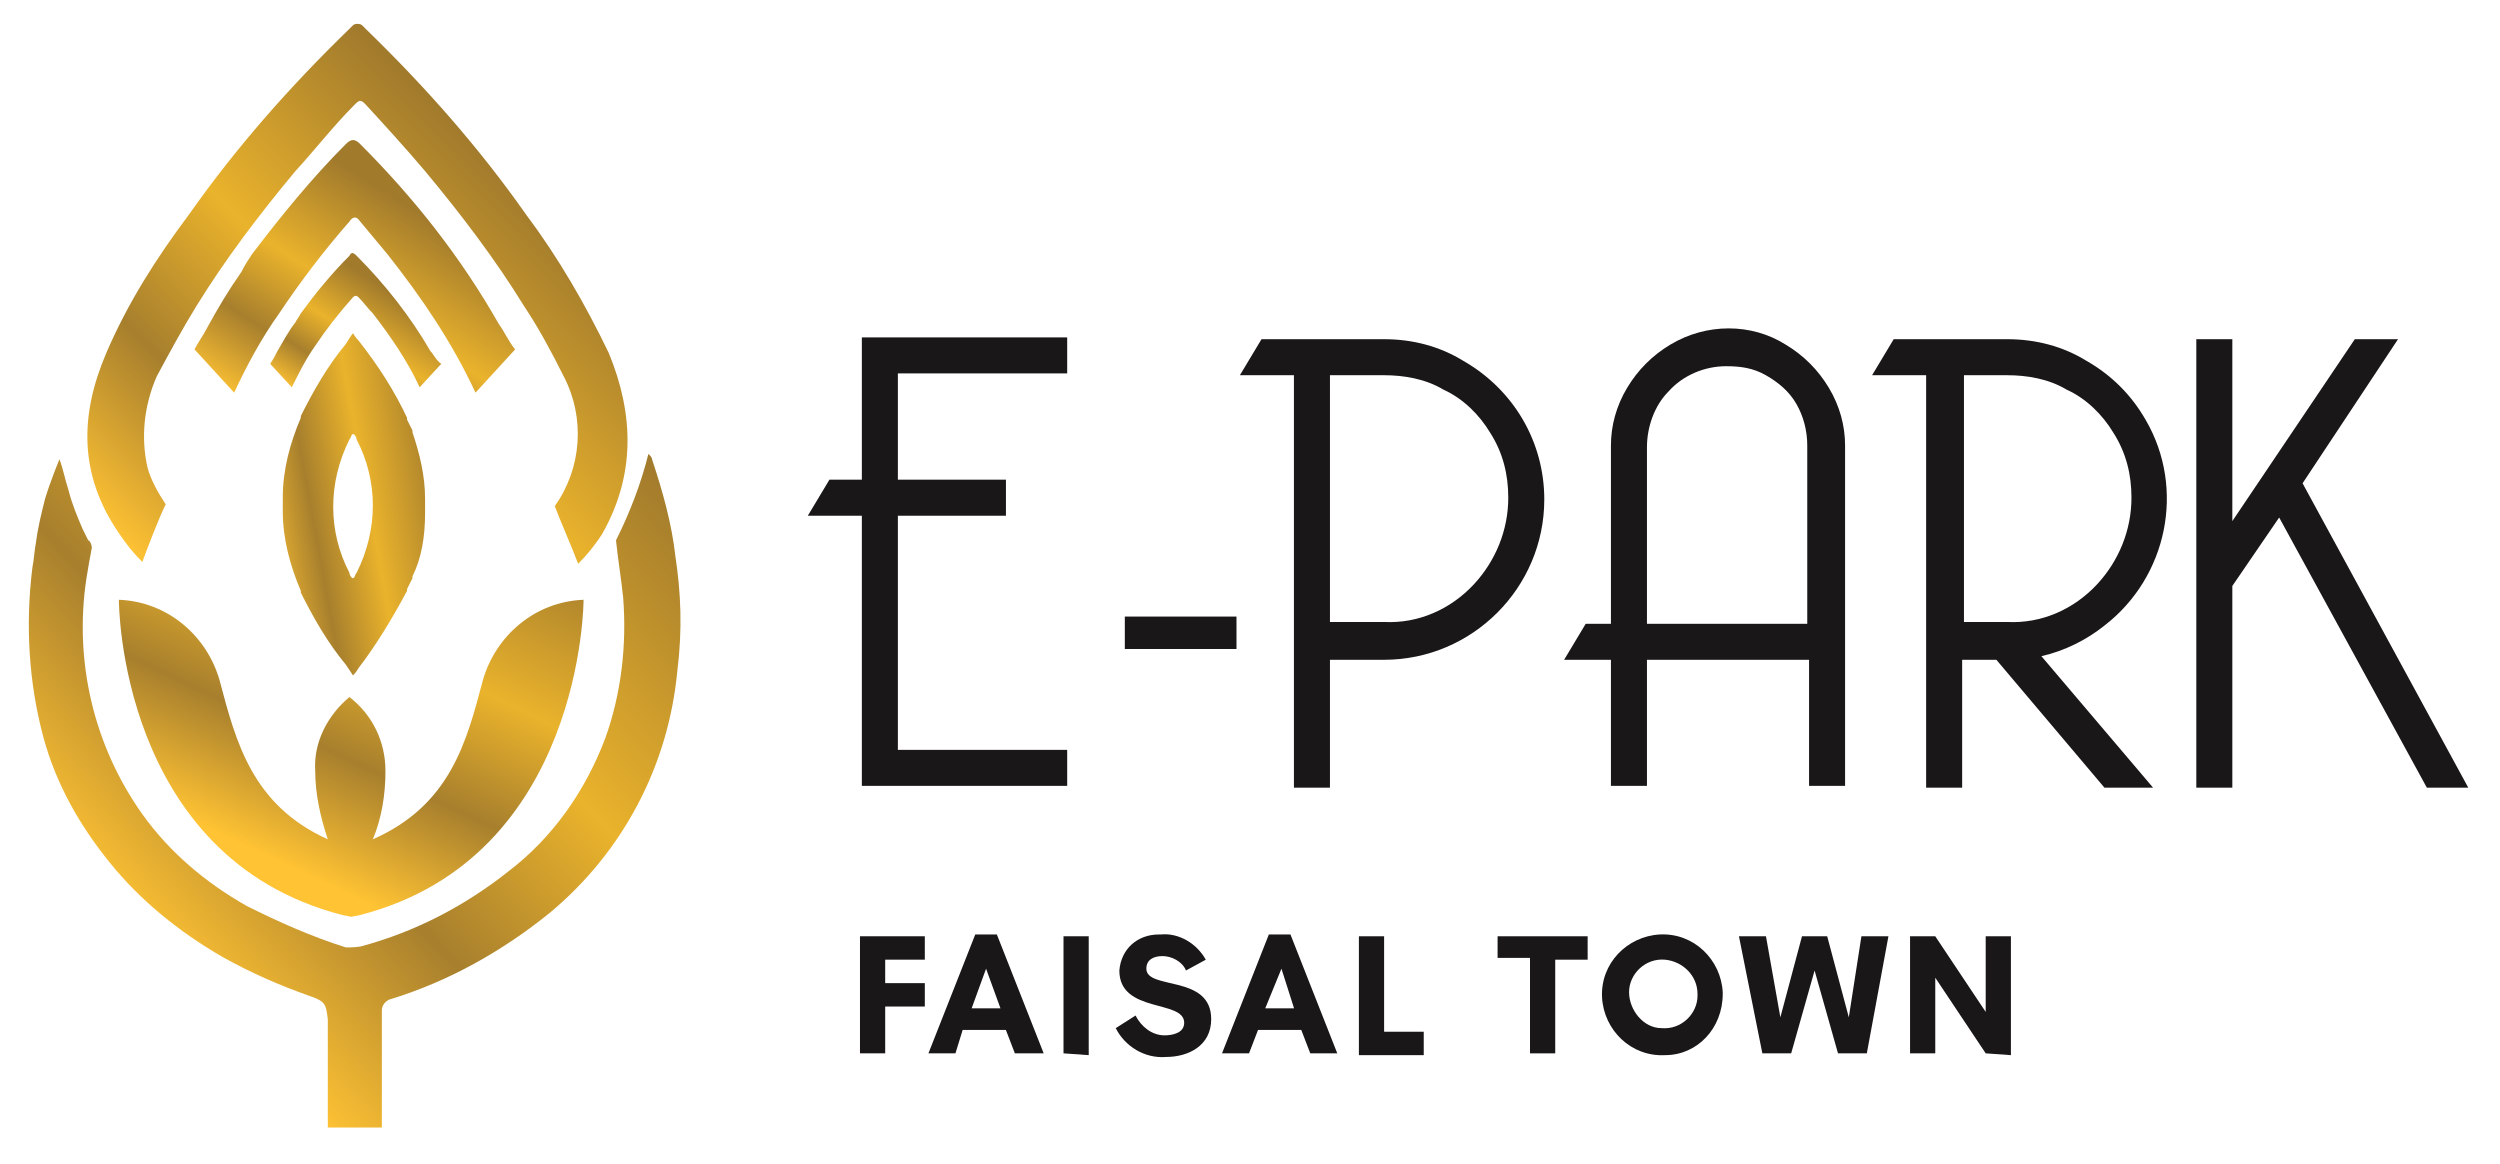
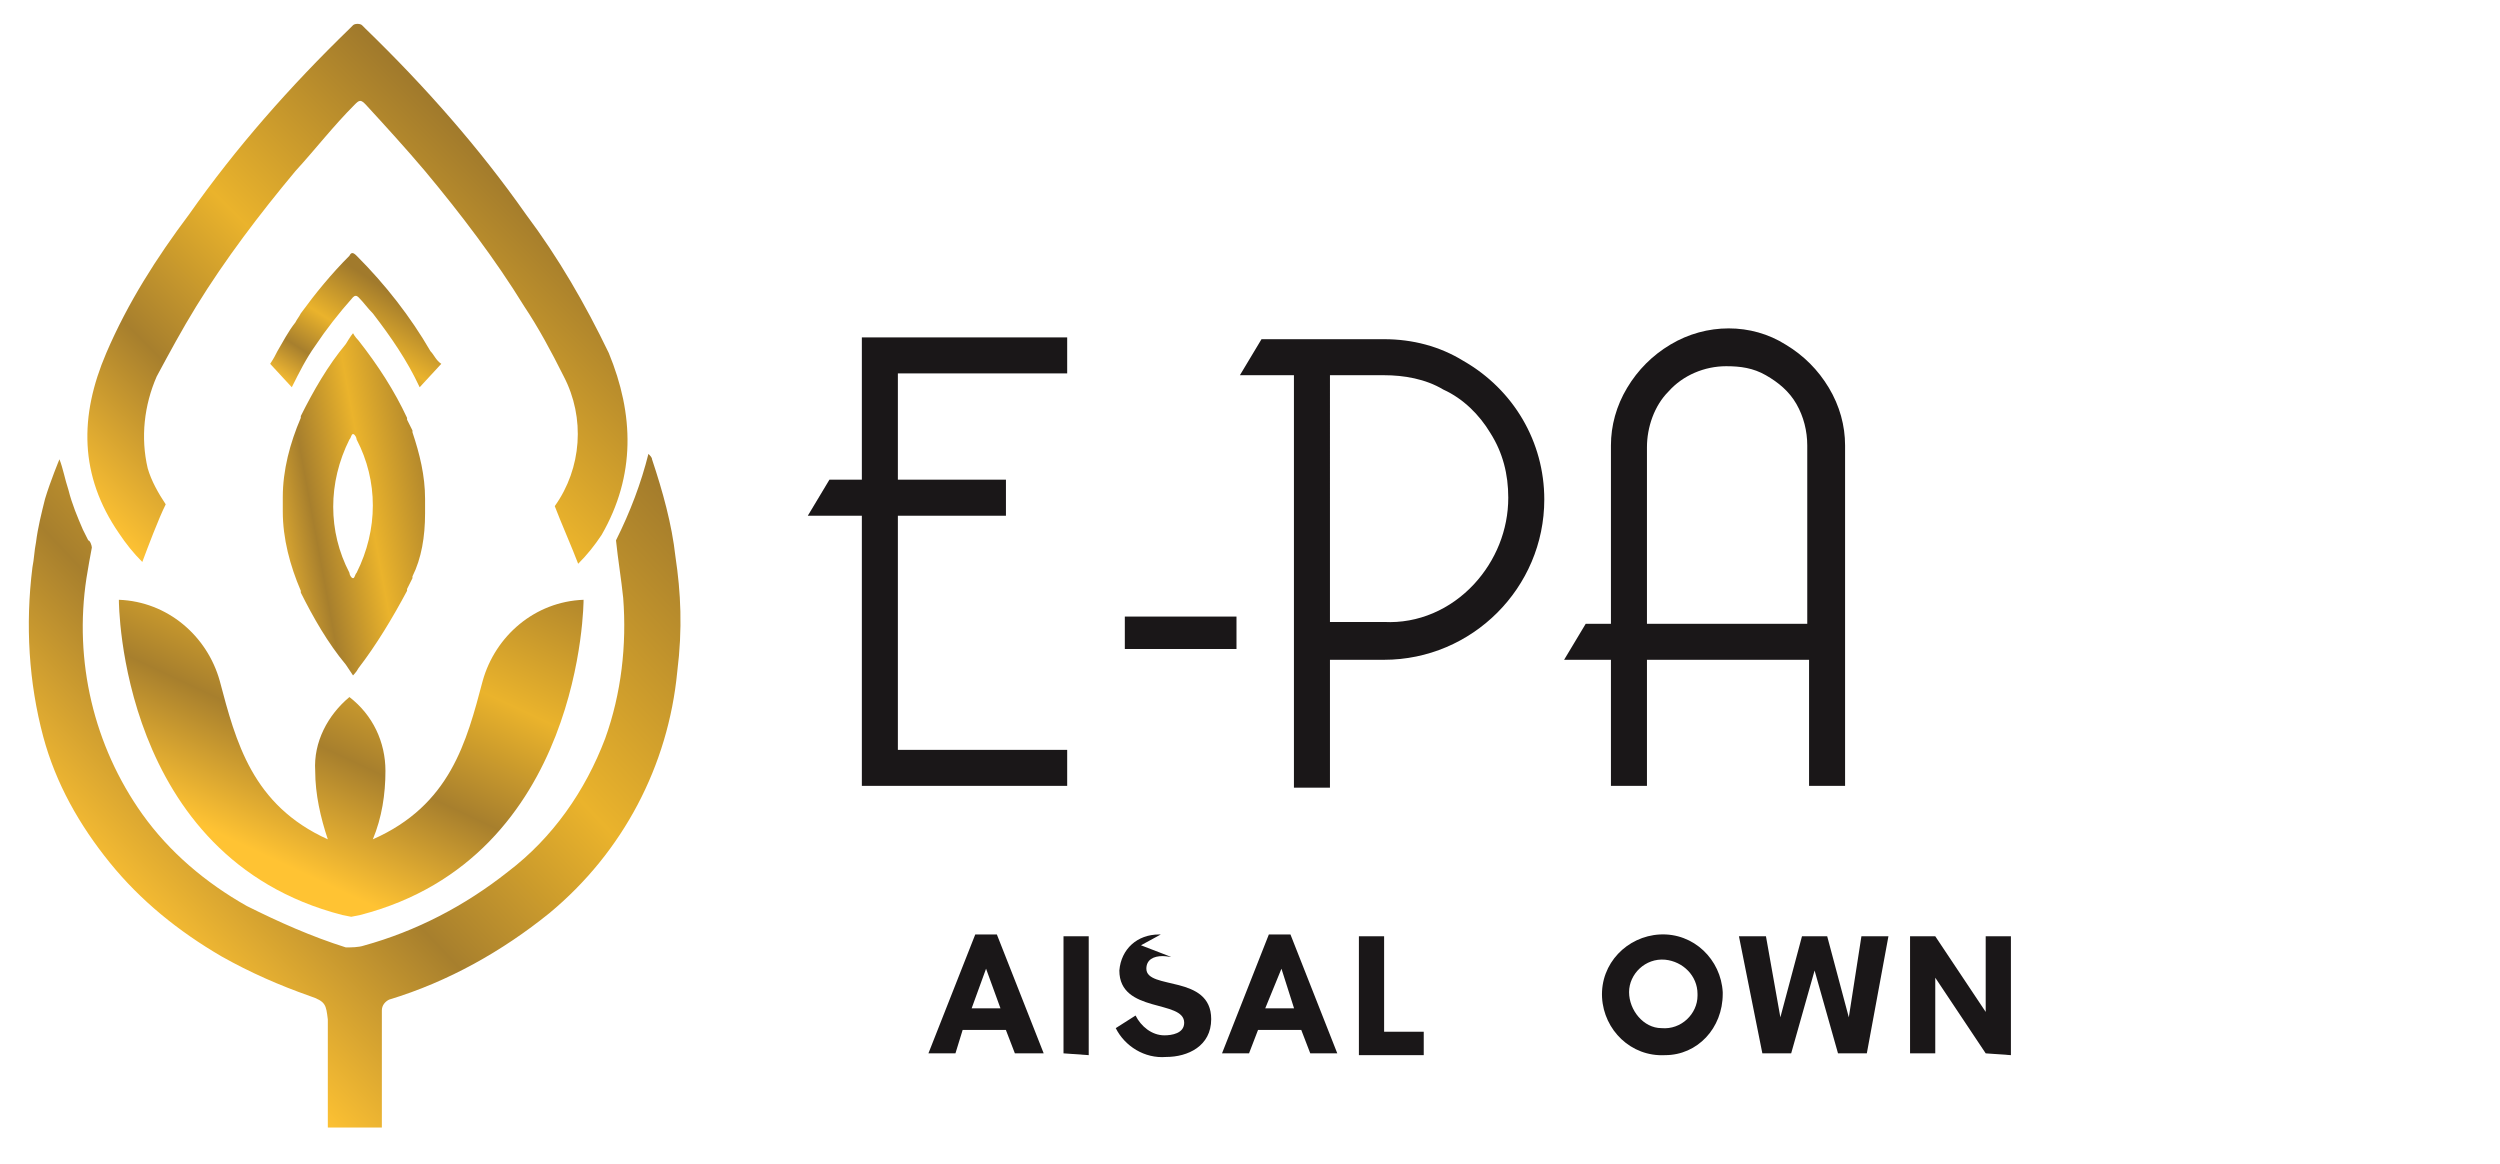
<svg xmlns="http://www.w3.org/2000/svg" version="1.1" id="Layer_1" x="0px" y="0px" viewBox="0 0 138.8 64.6" style="enable-background:new 0 0 138.8 64.6;" xml:space="preserve">
  <style type="text/css">
	.st0{fill:url(#Path_29943_2_);}
	.st1{fill-rule:evenodd;clip-rule:evenodd;fill:url(#Path_29944_2_);}
	.st2{fill-rule:evenodd;clip-rule:evenodd;fill:url(#Path_29945_2_);}
	.st3{fill-rule:evenodd;clip-rule:evenodd;fill:url(#Path_29946_2_);}
	.st4{fill-rule:evenodd;clip-rule:evenodd;fill:url(#Path_29947_2_);}
	.st5{fill-rule:evenodd;clip-rule:evenodd;fill:url(#Path_29948_2_);}
	.st6{fill:#1A1718;}
	.st7{fill:url(#Path_29943_3_);}
	.st8{fill-rule:evenodd;clip-rule:evenodd;fill:url(#Path_29944_3_);}
	.st9{fill-rule:evenodd;clip-rule:evenodd;fill:url(#Path_29945_3_);}
	.st10{fill-rule:evenodd;clip-rule:evenodd;fill:url(#Path_29946_3_);}
	.st11{fill-rule:evenodd;clip-rule:evenodd;fill:url(#Path_29947_3_);}
	.st12{fill-rule:evenodd;clip-rule:evenodd;fill:url(#Path_29948_3_);}
</style>
  <g id="Group_8967_1_" transform="translate(-375 -12.62)">
    <g id="Group_8721_1_" transform="translate(375 12.62)">
      <linearGradient id="Path_29943_2_" gradientUnits="userSpaceOnUse" x1="-785.397" y1="-399.927" x2="-784.688" y2="-400.962" gradientTransform="matrix(23.944 0 0 16.393 18816.856 6601.907)">
        <stop offset="0" style="stop-color:#FFC333" />
        <stop offset="0.301" style="stop-color:#A77F2D" />
        <stop offset="0.591" style="stop-color:#EAB32C" />
        <stop offset="1" style="stop-color:#A17A2C" />
      </linearGradient>
      <path id="Path_29943_1_" class="st0" d="M26.8,37.8c-0.9,3.4-1.8,6.9-6.1,8.8c0.5-1.2,0.7-2.5,0.7-3.8c0-1.6-0.7-3.1-2-4.1    c-1.2,1-2,2.5-1.9,4.1c0,1.3,0.3,2.6,0.7,3.8c-4.2-1.9-5.1-5.4-6-8.8c-0.7-2.5-2.9-4.4-5.6-4.5c0,0.1,0,14.3,12.4,17.5l0.5,0.1    l0,0l0.5-0.1c12.4-3.2,12.4-17.5,12.4-17.5C29.7,33.4,27.5,35.3,26.8,37.8z" />
      <linearGradient id="Path_29944_2_" gradientUnits="userSpaceOnUse" x1="-790.324" y1="-410.451" x2="-789.573" y2="-411.206" gradientTransform="matrix(27.937 0 0 27.764 22088.49 11428.386)">
        <stop offset="0" style="stop-color:#FFC333" />
        <stop offset="0.301" style="stop-color:#A77F2D" />
        <stop offset="0.591" style="stop-color:#EAB32C" />
        <stop offset="1" style="stop-color:#A17A2C" />
      </linearGradient>
      <path id="Path_29944_1_" class="st1" d="M33.8,19.6c-1.3-2.7-2.8-5.3-4.6-7.7c-2.6-3.7-5.6-7.1-8.9-10.3c-0.1-0.1-0.2-0.2-0.2-0.2    l0,0c-0.1-0.1-0.4-0.1-0.5,0l0,0c-0.1,0.1-0.1,0.1-0.2,0.2c-3.3,3.2-6.3,6.6-8.9,10.3c-1.8,2.4-3.4,4.9-4.6,7.7    c-1.5,3.5-1.5,6.8,0.7,10c0.4,0.6,0.8,1.1,1.3,1.6c0.3-0.8,0.9-2.4,1.3-3.2c-0.4-0.6-0.8-1.3-1-2c-0.4-1.7-0.2-3.5,0.5-5.1    c0.7-1.3,1.4-2.6,2.2-3.9c1.6-2.6,3.5-5.1,5.5-7.5c1.1-1.2,2.1-2.5,3.3-3.7c0.1-0.1,0.2-0.2,0.3-0.2l0,0l0,0    c0.1,0,0.2,0.1,0.3,0.2c1.1,1.2,2.2,2.4,3.3,3.7c2,2.4,3.9,4.9,5.5,7.5c0.8,1.2,1.5,2.5,2.2,3.9c1.2,2.3,1,5.1-0.5,7.2    c0.3,0.8,1,2.4,1.3,3.2c0.5-0.5,0.9-1,1.3-1.6C35.3,26.4,35.2,23,33.8,19.6z" />
      <linearGradient id="Path_29945_2_" gradientUnits="userSpaceOnUse" x1="-711.386" y1="-401.844" x2="-710.133" y2="-402.38" gradientTransform="matrix(7.573 0 0 17.658 5402.123 7128.723)">
        <stop offset="0" style="stop-color:#FFC333" />
        <stop offset="0.301" style="stop-color:#A77F2D" />
        <stop offset="0.591" style="stop-color:#EAB32C" />
        <stop offset="1" style="stop-color:#A17A2C" />
      </linearGradient>
      <path id="Path_29945_1_" class="st2" d="M23.6,28.5c0-0.1,0-0.3,0-0.4s0-0.2,0-0.4c0-1.3-0.3-2.5-0.7-3.7c0,0,0,0,0-0.1    c-0.1-0.2-0.2-0.4-0.3-0.6c0,0,0,0,0-0.1c-0.7-1.5-1.6-2.9-2.7-4.3l0,0c-0.2-0.2-0.3-0.4-0.3-0.4c-0.1,0.1-0.4,0.6-0.4,0.6l0,0    c-1,1.2-1.8,2.6-2.5,4v0.1c-0.6,1.4-1,2.9-1,4.4c0,0.1,0,0.2,0,0.4c0,0.1,0,0.2,0,0.4c0,1.5,0.4,3,1,4.4v0.1    c0.7,1.4,1.5,2.8,2.5,4l0,0l0.4,0.6c0,0,0.2-0.2,0.3-0.4l0,0c1-1.3,1.9-2.8,2.7-4.3c0,0,0,0,0-0.1c0.1-0.2,0.2-0.4,0.3-0.6    c0,0,0,0,0-0.1C23.4,31,23.6,29.8,23.6,28.5z M19.6,32.1c-0.1,0-0.2-0.2-0.2-0.3c-1.2-2.3-1.2-5,0-7.4c0.1-0.1,0.1-0.3,0.2-0.3    c0.1,0,0.2,0.2,0.2,0.3c1.2,2.3,1.2,5,0,7.4C19.7,31.9,19.7,32.1,19.6,32.1L19.6,32.1z" />
      <linearGradient id="Path_29946_2_" gradientUnits="userSpaceOnUse" x1="-795.366" y1="-413.842" x2="-794.55" y2="-414.637" gradientTransform="matrix(33.664 0 0 34.511 26781.326 14332.261)">
        <stop offset="0" style="stop-color:#FFC333" />
        <stop offset="0.301" style="stop-color:#A77F2D" />
        <stop offset="0.591" style="stop-color:#EAB32C" />
        <stop offset="1" style="stop-color:#A17A2C" />
      </linearGradient>
      <path id="Path_29946_1_" class="st3" d="M37.5,30.9c-0.2-1.8-0.7-3.6-1.3-5.4c0-0.1-0.1-0.2-0.2-0.3c-0.4,1.6-1,3.2-1.8,4.8    c0.1,1,0.3,2.2,0.4,3.2c0.2,2.6-0.1,5.3-1,7.8c-1.1,2.9-2.9,5.5-5.4,7.4c-2.4,1.9-5.1,3.3-8,4.1c-0.3,0.1-0.7,0.1-1,0.1    c-1.9-0.6-3.7-1.4-5.5-2.3c-2.3-1.3-4.3-3-5.8-5.1c-2.7-3.8-3.8-8.5-3.1-13.1c0.1-0.6,0.2-1.2,0.3-1.7C5.1,30.3,5,30,4.9,30    l-0.3-0.6C4.3,28.7,4,28,3.8,27.2c-0.2-0.6-0.3-1.2-0.5-1.7c0,0-0.5,1.2-0.8,2.2c-0.2,0.8-0.4,1.6-0.5,2.4    c-0.1,0.5-0.1,0.9-0.2,1.4c-0.4,3.2-0.2,6.4,0.6,9.4c0.7,2.6,2,4.9,3.7,7s3.8,3.8,6.2,5.2c1.6,0.9,3.2,1.6,4.9,2.2    c0.9,0.3,0.9,0.5,1,1.3c0,0.7,0,5.2,0,6h3c0-0.9,0-5.6,0-6.5c0-0.3,0.2-0.5,0.4-0.6c3.3-1,6.3-2.7,8.9-4.8    c4.1-3.4,6.6-8.2,7.1-13.4C37.9,34.9,37.8,32.9,37.5,30.9z" />
      <linearGradient id="Path_29947_2_" gradientUnits="userSpaceOnUse" x1="-769.637" y1="-393.039" x2="-769.003" y2="-393.834" gradientTransform="matrix(16.429 0 0 13.111 12658.854 5176.395)">
        <stop offset="0" style="stop-color:#FFC333" />
        <stop offset="0.301" style="stop-color:#A77F2D" />
        <stop offset="0.591" style="stop-color:#EAB32C" />
        <stop offset="1" style="stop-color:#A17A2C" />
      </linearGradient>
-       <path id="Path_29947_1_" class="st4" d="M27.7,18C25.6,14.3,23,11,20,8c-0.3-0.3-0.5-0.3-0.8,0c-1.9,1.9-3.6,4-5.2,6.1    c-0.2,0.3-0.4,0.6-0.6,1l0,0c-0.7,1-1.3,2-1.9,3.1l0,0c-0.2,0.4-0.5,0.8-0.7,1.2l2.2,2.4c0.7-1.5,1.5-3,2.5-4.4l0,0    c1.2-1.8,2.5-3.5,3.9-5.1c0.2-0.3,0.4-0.3,0.6,0c0.5,0.6,1,1.2,1.5,1.8c1.9,2.4,3.6,4.9,4.9,7.7l2.2-2.4    C28.2,18.9,28,18.4,27.7,18z" />
      <linearGradient id="Path_29948_2_" gradientUnits="userSpaceOnUse" x1="-725.381" y1="-363.896" x2="-724.746" y2="-364.691" gradientTransform="matrix(8.722 0 0 6.956 6343.674 2553.467)">
        <stop offset="0" style="stop-color:#FFC333" />
        <stop offset="0.301" style="stop-color:#A77F2D" />
        <stop offset="0.591" style="stop-color:#EAB32C" />
        <stop offset="1" style="stop-color:#A17A2C" />
      </linearGradient>
      <path id="Path_29948_1_" class="st5" d="M23.9,19.5c-1.1-1.9-2.5-3.7-4.1-5.3c-0.2-0.2-0.3-0.2-0.4,0c-1,1-1.9,2.1-2.7,3.2    c-0.1,0.2-0.2,0.3-0.3,0.5l0,0c-0.4,0.5-0.7,1.1-1,1.6l0,0c-0.1,0.2-0.2,0.4-0.4,0.7l1.2,1.3c0.4-0.8,0.8-1.6,1.3-2.3l0,0    c0.6-0.9,1.3-1.8,2.1-2.7c0.1-0.1,0.2-0.1,0.3,0c0.3,0.3,0.5,0.6,0.8,0.9c1,1.3,1.9,2.6,2.6,4.1l1.2-1.3    C24.2,20,24.1,19.7,23.9,19.5z" />
    </g>
    <g id="Group_8724_1_" transform="translate(415.15 30.052)">
      <g id="Group_8722_1_" transform="translate(0 0)">
        <path id="Path_29949_1_" class="st6" d="M9.7,24.2h9.4v2H7.7v-15h-3l1.2-2h1.8V1.3h11.4v2H9.7v5.9h6v2h-6L9.7,24.2z" />
      </g>
      <g id="Group_8723_1_" transform="translate(106.889 0)">
        <path id="Path_29956_1_" class="st6" d="M-70.2,1.4c1.6,0,3.1,0.4,4.4,1.2c2.8,1.6,4.5,4.5,4.5,7.7c0,4.9-4,8.9-8.9,8.9l0,0h-3     v7.1h-2V3.4h-3l1.2-2C-77,1.4-70.2,1.4-70.2,1.4z M-73.2,17.1h3c1.9,0.1,3.7-0.7,5-2.1c1.2-1.3,1.9-3,1.9-4.8     c0-1.3-0.3-2.5-1-3.6c-0.6-1-1.5-1.9-2.6-2.4c-1-0.6-2.2-0.8-3.3-0.8h-3C-73.2,3.4-73.2,17.1-73.2,17.1z" />
        <path id="Path_29957_1_" class="st6" d="M-55.6,19.2v7h-2v-7h-2.6l1.2-2h1.4V7.3c0-1.1,0.3-2.2,0.9-3.2c0.6-1,1.4-1.8,2.4-2.4     c2-1.2,4.5-1.2,6.4,0c1,0.6,1.8,1.4,2.4,2.4c0.6,1,0.9,2.1,0.9,3.2v18.9h-2v-7L-55.6,19.2z M-55.6,17.2h8.9V7.3     c0-0.8-0.2-1.6-0.6-2.3c-0.4-0.7-1-1.2-1.7-1.6s-1.4-0.5-2.2-0.5c-1.2,0-2.4,0.5-3.2,1.4c-0.8,0.8-1.2,2-1.2,3.1L-55.6,17.2z" />
-         <path id="Path_29958_1_" class="st6" d="M-35.6,1.4c1.6,0,3.1,0.4,4.4,1.2c1.4,0.8,2.5,1.9,3.3,3.3c2.2,3.8,1.2,8.7-2.3,11.4     c-1,0.8-2.2,1.4-3.5,1.7l6.2,7.3h-2.7l-6-7.1h-1.9v7.1h-2V3.4h-3l1.2-2H-35.6z M-38,17.1h2.4c1.9,0.1,3.7-0.7,5-2.1     c1.2-1.3,1.9-3,1.9-4.8c0-1.3-0.3-2.5-1-3.6c-0.6-1-1.5-1.9-2.6-2.4c-1-0.6-2.2-0.8-3.3-0.8H-38V17.1z" />
-         <path id="Path_29959_1_" class="st6" d="M-10,26.3h-2.3l-8.2-15l-2.6,3.8v11.2h-2V1.4h2v10.1l6.8-10.1h2.4l-5.3,8L-10,26.3z" />
      </g>
      <rect x="22.3" y="16.8" class="st6" width="6.2" height="1.8" />
    </g>
    <g id="Group_8728_1_" transform="translate(417.946 60.702)">
      <g id="Group_8727_1_" transform="translate(0 0)">
        <g id="Group_8726_1_">
          <g id="Group_8725_1_">
-             <path id="Path_29960_1_" class="st6" d="M6.2,7.8v2.6H4.8V3.9h3.6v1.3H6.2v1.3h2.2v1.3L6.2,7.8z" />
            <path id="Path_29961_1_" class="st6" d="M13.4,10.4l-0.5-1.3h-2.4l-0.4,1.3H8.6l2.6-6.6h1.2l2.6,6.6H13.4z M11.8,5.7L11,7.9       h1.6L11.8,5.7z" />
            <path id="Path_29962_1_" class="st6" d="M16.1,10.4V3.9h1.4v6.6L16.1,10.4L16.1,10.4z" />
-             <path id="Path_29963_1_" class="st6" d="M20.1,8.3c0.3,0.6,0.9,1.1,1.6,1.1c0.4,0,1.1-0.1,1.1-0.7c0-1.3-3.6-0.5-3.6-2.9       c0.1-1.2,1-2,2.2-2h0.1c1-0.1,2,0.5,2.5,1.4l-1.1,0.6C22.7,5.3,22.1,5,21.6,5s-0.9,0.2-0.9,0.7c0,1.2,3.6,0.3,3.6,2.8       c0,1.5-1.3,2.1-2.5,2.1C20.6,10.7,19.5,10,19,9L20.1,8.3z" />
+             <path id="Path_29963_1_" class="st6" d="M20.1,8.3c0.3,0.6,0.9,1.1,1.6,1.1c0.4,0,1.1-0.1,1.1-0.7c0-1.3-3.6-0.5-3.6-2.9       c0.1-1.2,1-2,2.2-2h0.1l-1.1,0.6C22.7,5.3,22.1,5,21.6,5s-0.9,0.2-0.9,0.7c0,1.2,3.6,0.3,3.6,2.8       c0,1.5-1.3,2.1-2.5,2.1C20.6,10.7,19.5,10,19,9L20.1,8.3z" />
            <path id="Path_29964_1_" class="st6" d="M29.8,10.4l-0.5-1.3h-2.4l-0.5,1.3h-1.5l2.6-6.6h1.2l2.6,6.6H29.8z M28.2,5.7l-0.9,2.2       h1.6L28.2,5.7z" />
            <path id="Path_29965_1_" class="st6" d="M32.5,3.9h1.4v5.3h2.2v1.3h-3.6V3.9z" />
-             <path id="Path_29966_1_" class="st6" d="M43.4,10.4H42V5.1h-1.8V3.9h5v1.3h-1.8V10.4z" />
            <path id="Path_29967_1_" class="st6" d="M49.5,10.5c-1.9,0.1-3.4-1.4-3.5-3.2c-0.1-1.9,1.4-3.4,3.2-3.5       c1.9-0.1,3.4,1.4,3.5,3.2v0.1C52.7,9,51.3,10.5,49.5,10.5z M49.5,5.2c-1.1-0.1-2,0.8-2,1.8s0.8,2,1.8,2c1.1,0.1,2-0.8,2-1.8       V7.1C51.3,6.1,50.5,5.3,49.5,5.2L49.5,5.2z" />
            <path id="Path_29968_1_" class="st6" d="M60.7,10.4h-1.6l-1.3-4.6l-1.3,4.6h-1.6l-1.3-6.5h1.5l0.8,4.5l1.2-4.5h1.4l1.2,4.5       l0.7-4.5h1.5L60.7,10.4z" />
            <path id="Path_29969_1_" class="st6" d="M67.3,10.4l-2.8-4.2v4.2h-1.4V3.9h1.4l2.8,4.2V3.9h1.4v6.6L67.3,10.4L67.3,10.4z" />
          </g>
        </g>
      </g>
    </g>
  </g>
</svg>